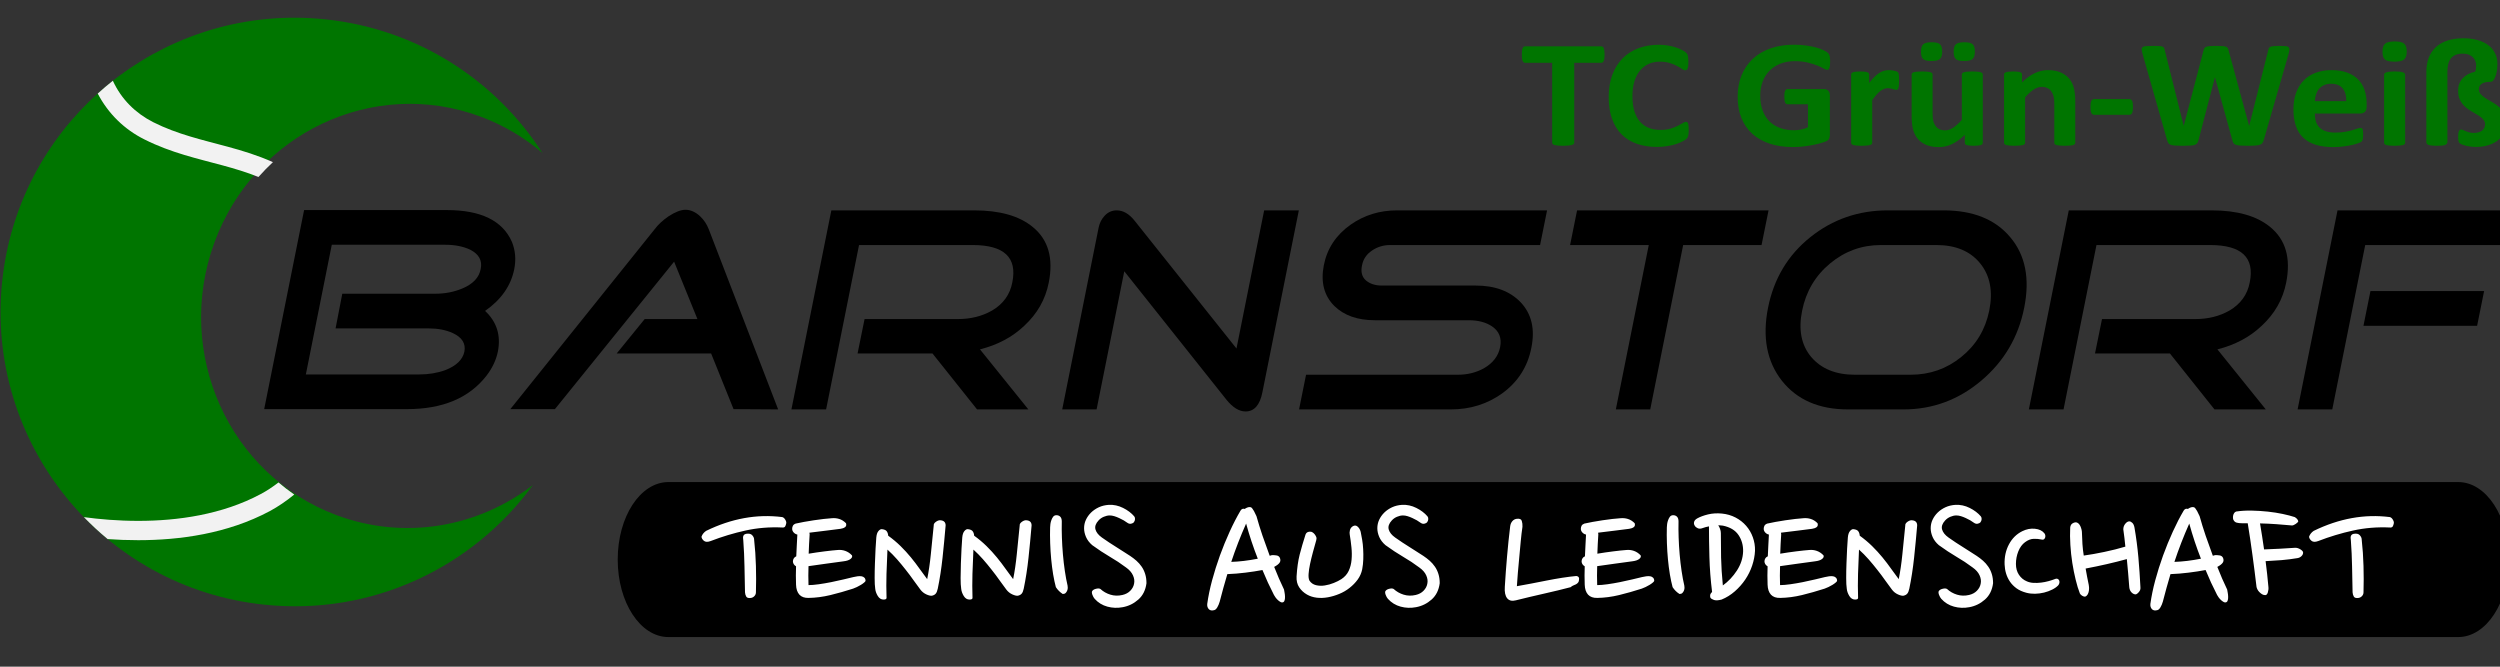
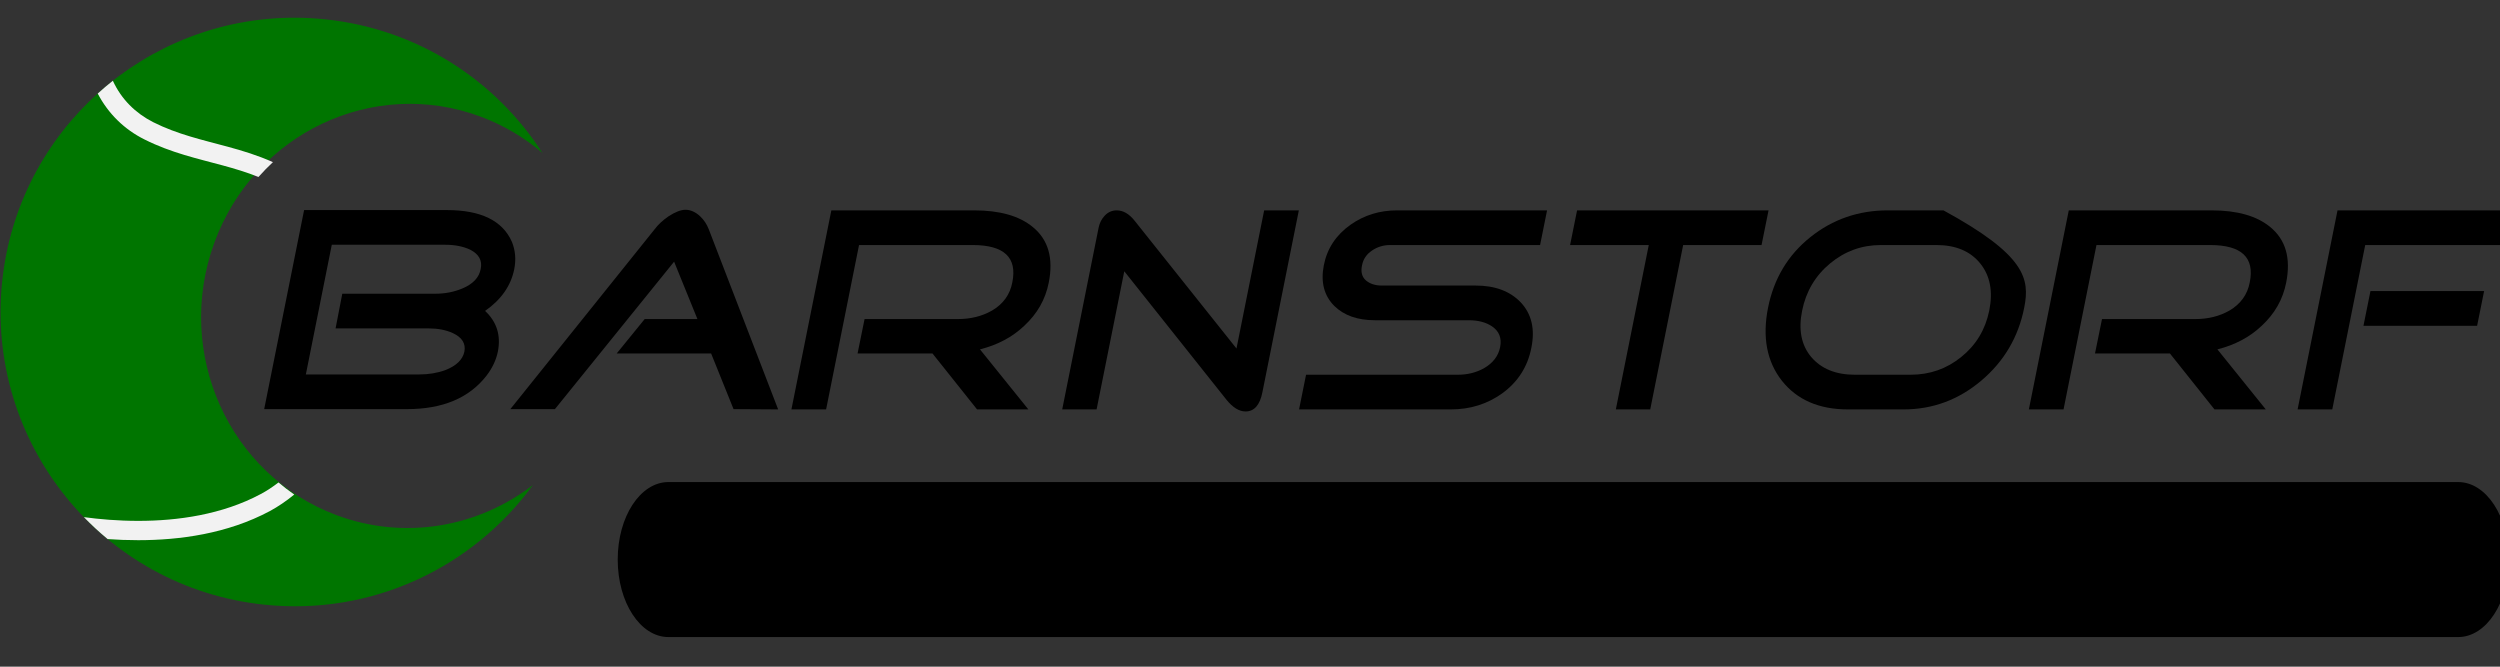
<svg xmlns="http://www.w3.org/2000/svg" xmlns:ns1="https://boxy-svg.com" version="1.1" width="750px" height="200px" viewBox="0 0 35 9.333">
  <rect x="0" y="0" width="35" height="9.333" fill="#333333" stroke="none" />
  <g transform="matrix(0.051, 0, 0, -0.051, -4.981, 19.683)" ns1:origin="0.419544 0.5">
    <g transform="">
      <path d="M 234.348 289.475 C 233.867 287.131 232.828 284.916 231.227 282.834 C 226.48 276.701 219.199 273.635 209.387 273.635 L 170.188 273.635 L 181.145 328.276 L 220.348 328.276 C 229.68 328.276 235.625 325.369 238.188 319.557 C 239.145 317.209 239.359 314.701 238.828 312.037 C 237.918 307.502 235.254 303.69 230.828 300.596 C 234.027 297.608 235.199 293.904 234.348 289.475 M 229.625 312.115 C 230.105 314.408 229.145 316.17 226.746 317.397 C 224.828 318.303 222.531 318.756 219.867 318.756 L 188.746 318.756 L 181.625 283.154 L 212.746 283.154 C 215.359 283.154 217.758 283.557 219.945 284.358 C 222.934 285.529 224.668 287.209 225.145 289.397 C 225.574 291.635 224.508 293.342 221.945 294.518 C 220.078 295.369 217.867 295.795 215.305 295.795 L 189.785 295.795 L 191.625 305.315 L 217.145 305.315 C 219.812 305.315 222.293 305.795 224.586 306.756 C 227.52 307.983 229.199 309.768 229.625 312.115" style="fill: rgb(0, 0, 0); fill-opacity: 1;" />
      <path d="M 311.277 273.557 L 299.035 273.635 L 292.875 288.916 L 266.957 288.916 L 274.637 298.358 L 289.117 298.358 L 282.715 314.115 L 249.996 273.635 L 237.758 273.635 L 277.355 322.994 C 278.316 324.276 279.57 325.447 281.117 326.518 C 282.984 327.744 284.555 328.358 285.836 328.358 C 287.223 328.358 288.555 327.768 289.836 326.596 C 290.902 325.584 291.703 324.381 292.234 322.994 L 311.277 273.557" style="fill: rgb(0, 0, 0); fill-opacity: 1;" />
      <path d="M 379.961 273.557 L 365.879 273.557 L 353.641 288.916 L 333.078 288.916 L 335 298.358 L 360.602 298.358 C 364.121 298.358 367.238 299.131 369.961 300.678 C 373.055 302.49 374.922 305.076 375.559 308.436 C 376.945 315.264 373.32 318.674 364.68 318.678 L 333.48 318.678 L 324.441 273.557 L 314.922 273.557 L 325.879 328.197 L 365.078 328.197 C 372.121 328.197 377.48 326.674 381.16 323.635 C 385.426 320.17 386.895 315.076 385.559 308.358 C 384.652 303.768 382.414 299.822 378.84 296.518 C 375.586 293.424 371.535 291.264 366.68 290.037 L 379.961 273.557" style="fill: rgb(0, 0, 0); fill-opacity: 1;" />
      <path d="M 444.211 278.276 C 443.52 274.756 441.973 272.994 439.574 272.994 C 437.812 272.994 436.051 274.088 434.293 276.276 L 406.293 311.475 L 398.691 273.557 L 389.254 273.557 L 399.254 323.475 C 399.52 324.756 400.078 325.85 400.934 326.756 C 401.84 327.717 402.934 328.197 404.211 328.197 C 405.973 328.197 407.598 327.264 409.094 325.397 L 437.094 290.276 L 444.691 328.197 L 454.211 328.197 L 444.211 278.276" style="fill: rgb(0, 0, 0); fill-opacity: 1;" />
      <path d="M 518.031 290.436 C 517.02 285.264 514.352 281.104 510.031 277.955 C 505.926 275.022 501.234 273.557 495.953 273.557 L 454.273 273.557 L 456.191 283.076 L 497.871 283.076 C 500.484 283.076 502.859 283.662 504.992 284.834 C 507.5 286.276 508.992 288.221 509.473 290.678 C 509.953 293.131 509.207 295.022 507.234 296.358 C 505.578 297.475 503.445 298.037 500.832 298.037 L 475.074 298.037 C 470.324 298.037 466.621 299.342 463.953 301.955 C 461.125 304.783 460.164 308.518 461.074 313.154 C 461.98 317.744 464.434 321.447 468.434 324.276 C 472.164 326.889 476.406 328.197 481.152 328.197 L 522.352 328.197 L 520.434 318.678 L 479.234 318.678 C 477.418 318.674 475.766 318.17 474.273 317.154 C 472.777 316.143 471.871 314.783 471.551 313.076 C 471.18 311.315 471.527 309.955 472.594 308.994 C 473.711 308.037 475.18 307.557 476.992 307.557 L 502.754 307.557 C 508.031 307.557 512.141 306.037 515.074 302.994 C 518.113 299.795 519.098 295.608 518.031 290.436" style="fill: rgb(0, 0, 0); fill-opacity: 1;" />
      <path d="M 581.23 318.678 L 559.711 318.678 L 550.672 273.557 L 541.23 273.557 L 550.27 318.678 L 528.672 318.678 L 530.59 328.197 L 583.152 328.197 L 581.23 318.678" style="fill: rgb(0, 0, 0); fill-opacity: 1;" />
-       <path d="M 653.332 301.475 C 651.734 293.424 647.812 286.756 641.574 281.475 C 635.332 276.197 628.211 273.557 620.211 273.557 L 604.934 273.557 C 596.984 273.557 590.934 276.197 586.773 281.475 C 582.664 286.756 581.414 293.424 583.012 301.475 C 584.613 309.475 588.48 315.928 594.613 320.834 C 600.746 325.744 607.84 328.197 615.891 328.197 L 631.172 328.197 C 639.277 328.197 645.387 325.744 649.492 320.834 C 653.652 315.928 654.934 309.475 653.332 301.475 M 643.734 300.678 C 644.801 305.955 643.973 310.276 641.254 313.635 C 638.531 316.994 634.531 318.674 629.254 318.678 L 613.973 318.678 C 608.746 318.674 604.105 316.994 600.051 313.635 C 596 310.276 593.438 305.955 592.371 300.678 C 591.305 295.447 592.133 291.209 594.852 287.955 C 597.625 284.701 601.625 283.076 606.852 283.076 L 622.133 283.076 C 627.414 283.076 632.051 284.701 636.051 287.955 C 640.105 291.209 642.664 295.447 643.734 300.678" style="fill: rgb(0, 0, 0); fill-opacity: 1;" />
+       <path d="M 653.332 301.475 C 651.734 293.424 647.812 286.756 641.574 281.475 C 635.332 276.197 628.211 273.557 620.211 273.557 L 604.934 273.557 C 596.984 273.557 590.934 276.197 586.773 281.475 C 582.664 286.756 581.414 293.424 583.012 301.475 C 584.613 309.475 588.48 315.928 594.613 320.834 C 600.746 325.744 607.84 328.197 615.891 328.197 L 631.172 328.197 C 653.652 315.928 654.934 309.475 653.332 301.475 M 643.734 300.678 C 644.801 305.955 643.973 310.276 641.254 313.635 C 638.531 316.994 634.531 318.674 629.254 318.678 L 613.973 318.678 C 608.746 318.674 604.105 316.994 600.051 313.635 C 596 310.276 593.438 305.955 592.371 300.678 C 591.305 295.447 592.133 291.209 594.852 287.955 C 597.625 284.701 601.625 283.076 606.852 283.076 L 622.133 283.076 C 627.414 283.076 632.051 284.701 636.051 287.955 C 640.105 291.209 642.664 295.447 643.734 300.678" style="fill: rgb(0, 0, 0); fill-opacity: 1;" />
      <path d="M 719.648 273.557 L 705.566 273.557 L 693.328 288.916 L 672.766 288.916 L 674.688 298.358 L 700.289 298.358 C 703.809 298.358 706.926 299.131 709.648 300.678 C 712.742 302.49 714.609 305.076 715.246 308.436 C 716.633 315.264 713.008 318.674 704.367 318.678 L 673.168 318.678 L 664.129 273.557 L 654.609 273.557 L 665.566 328.197 L 704.766 328.197 C 711.809 328.197 717.168 326.674 720.848 323.635 C 725.113 320.17 726.582 315.076 725.246 308.358 C 724.34 303.768 722.102 299.822 718.527 296.518 C 715.273 293.424 711.223 291.264 706.367 290.037 L 719.648 273.557" style="fill: rgb(0, 0, 0); fill-opacity: 1;" />
      <path d="M 777.66 296.518 L 746.461 296.518 L 748.379 306.037 L 779.578 306.037 L 777.66 296.518 M 784.621 318.678 L 746.941 318.678 L 737.898 273.557 L 728.379 273.557 L 739.34 328.197 L 786.539 328.197 L 784.621 318.678" style="fill: rgb(0, 0, 0); fill-opacity: 1;" />
-       <path d="M 538.141 370.955 C 538.141 370.549 538.117 370.197 538.078 369.908 C 538.035 369.627 537.977 369.397 537.906 369.221 C 537.832 369.041 537.738 368.912 537.625 368.83 C 537.508 368.744 537.379 368.705 537.234 368.705 L 529.812 368.705 L 529.812 346.799 C 529.812 346.662 529.758 346.537 529.656 346.424 C 529.551 346.307 529.383 346.213 529.156 346.143 C 528.926 346.08 528.613 346.029 528.219 345.987 C 527.832 345.947 527.352 345.924 526.781 345.924 C 526.195 345.924 525.707 345.947 525.312 345.987 C 524.926 346.029 524.617 346.08 524.391 346.143 C 524.16 346.213 523.992 346.307 523.891 346.424 C 523.797 346.537 523.75 346.662 523.75 346.799 L 523.75 368.705 L 516.312 368.705 C 516.156 368.705 516.023 368.744 515.922 368.83 C 515.816 368.912 515.723 369.041 515.641 369.221 C 515.566 369.397 515.508 369.627 515.469 369.908 C 515.438 370.197 515.422 370.549 515.422 370.955 C 515.422 371.369 515.438 371.725 515.469 372.018 C 515.508 372.307 515.566 372.541 515.641 372.721 C 515.723 372.897 515.816 373.022 515.922 373.096 C 516.023 373.178 516.156 373.221 516.312 373.221 L 537.234 373.221 C 537.379 373.221 537.508 373.178 537.625 373.096 C 537.738 373.022 537.832 372.897 537.906 372.721 C 537.977 372.541 538.035 372.307 538.078 372.018 C 538.117 371.725 538.141 371.369 538.141 370.955 Z M 561.238 350.158 C 561.238 349.815 561.223 349.518 561.191 349.268 C 561.168 349.026 561.133 348.819 561.082 348.643 C 561.039 348.463 560.98 348.315 560.91 348.19 C 560.836 348.065 560.711 347.916 560.535 347.752 C 560.367 347.596 560.043 347.393 559.566 347.143 C 559.086 346.893 558.496 346.647 557.801 346.408 C 557.102 346.178 556.305 345.994 555.41 345.846 C 554.512 345.69 553.551 345.612 552.52 345.612 C 550.477 345.612 548.637 345.901 547.004 346.471 C 545.367 347.041 543.977 347.897 542.832 349.033 C 541.684 350.178 540.805 351.604 540.191 353.315 C 539.574 355.022 539.27 357.01 539.27 359.283 C 539.27 361.584 539.602 363.631 540.27 365.424 C 540.945 367.213 541.887 368.721 543.098 369.94 C 544.305 371.158 545.754 372.08 547.441 372.705 C 549.137 373.338 551.004 373.658 553.035 373.658 C 553.867 373.658 554.664 373.596 555.426 373.471 C 556.184 373.346 556.887 373.178 557.535 372.971 C 558.191 372.772 558.777 372.537 559.301 372.268 C 559.82 372.006 560.184 371.783 560.395 371.596 C 560.602 371.408 560.742 371.244 560.816 371.112 C 560.898 370.987 560.961 370.822 561.004 370.627 C 561.043 370.44 561.074 370.209 561.098 369.94 C 561.129 369.678 561.145 369.35 561.145 368.955 C 561.145 368.537 561.129 368.178 561.098 367.877 C 561.066 367.584 561.008 367.346 560.926 367.158 C 560.852 366.979 560.762 366.85 560.66 366.768 C 560.555 366.682 560.43 366.643 560.285 366.643 C 560.055 366.643 559.762 366.76 559.41 367.002 C 559.066 367.252 558.613 367.526 558.051 367.83 C 557.496 368.131 556.832 368.401 556.051 368.643 C 555.277 368.893 554.355 369.018 553.285 369.018 C 552.105 369.018 551.055 368.791 550.129 368.346 C 549.211 367.908 548.426 367.276 547.77 366.455 C 547.121 365.643 546.629 364.651 546.285 363.487 C 545.949 362.33 545.785 361.022 545.785 359.565 C 545.785 357.971 545.961 356.588 546.316 355.424 C 546.68 354.256 547.195 353.291 547.863 352.533 C 548.527 351.783 549.332 351.221 550.27 350.846 C 551.215 350.471 552.277 350.283 553.457 350.283 C 554.527 350.283 555.449 350.397 556.223 350.627 C 557.004 350.865 557.676 351.127 558.238 351.408 C 558.801 351.69 559.258 351.94 559.613 352.158 C 559.977 352.385 560.258 352.502 560.457 352.502 C 560.602 352.502 560.723 352.471 560.816 352.408 C 560.91 352.354 560.988 352.244 561.051 352.08 C 561.113 351.912 561.16 351.678 561.191 351.377 C 561.223 351.072 561.238 350.666 561.238 350.158 Z M 600.059 369.002 C 600.059 368.596 600.035 368.24 599.996 367.94 C 599.953 367.647 599.895 367.412 599.824 367.237 C 599.762 367.069 599.676 366.947 599.574 366.877 C 599.48 366.803 599.363 366.768 599.23 366.768 C 599.031 366.768 598.707 366.893 598.262 367.143 C 597.824 367.401 597.234 367.678 596.496 367.971 C 595.766 368.26 594.891 368.533 593.871 368.783 C 592.848 369.033 591.668 369.158 590.324 369.158 C 588.887 369.158 587.582 368.928 586.418 368.471 C 585.262 368.022 584.266 367.381 583.434 366.549 C 582.609 365.713 581.973 364.713 581.527 363.549 C 581.09 362.381 580.871 361.088 580.871 359.674 C 580.871 358.119 581.094 356.752 581.543 355.565 C 581.988 354.385 582.621 353.397 583.434 352.596 C 584.246 351.803 585.219 351.205 586.355 350.799 C 587.5 350.393 588.762 350.19 590.137 350.19 C 590.812 350.19 591.48 350.256 592.137 350.393 C 592.793 350.537 593.402 350.744 593.965 351.018 L 593.965 357.33 L 588.355 357.33 C 588.074 357.33 587.855 357.487 587.699 357.799 C 587.551 358.112 587.48 358.647 587.48 359.408 C 587.48 359.791 587.496 360.115 587.527 360.377 C 587.566 360.647 587.625 360.862 587.699 361.018 C 587.781 361.182 587.875 361.303 587.98 361.377 C 588.082 361.459 588.207 361.502 588.355 361.502 L 598.371 361.502 C 598.621 361.502 598.84 361.459 599.027 361.377 C 599.223 361.303 599.395 361.19 599.543 361.033 C 599.688 360.885 599.797 360.705 599.871 360.487 C 599.941 360.268 599.98 360.018 599.98 359.737 L 599.98 348.924 C 599.98 348.506 599.895 348.135 599.73 347.815 C 599.574 347.502 599.246 347.252 598.746 347.065 C 598.254 346.885 597.641 346.697 596.902 346.502 C 596.172 346.315 595.41 346.151 594.621 346.018 C 593.84 345.873 593.043 345.764 592.23 345.69 C 591.426 345.619 590.625 345.58 589.824 345.58 C 587.449 345.58 585.324 345.893 583.449 346.518 C 581.574 347.143 579.984 348.041 578.684 349.221 C 577.379 350.408 576.387 351.85 575.699 353.549 C 575.012 355.256 574.668 357.19 574.668 359.346 C 574.668 361.565 575.031 363.557 575.762 365.33 C 576.5 367.1 577.543 368.604 578.887 369.846 C 580.238 371.084 581.863 372.033 583.762 372.69 C 585.668 373.346 587.793 373.674 590.137 373.674 C 591.426 373.674 592.598 373.588 593.652 373.424 C 594.703 373.268 595.625 373.072 596.418 372.846 C 597.207 372.615 597.859 372.365 598.371 372.096 C 598.891 371.834 599.254 371.604 599.465 371.408 C 599.672 371.209 599.824 370.932 599.918 370.58 C 600.012 370.225 600.059 369.697 600.059 369.002 Z M 618.984 363.752 C 618.984 363.24 618.969 362.822 618.938 362.502 C 618.906 362.19 618.859 361.94 618.797 361.752 C 618.734 361.572 618.648 361.447 618.547 361.377 C 618.453 361.303 618.328 361.268 618.172 361.268 C 618.055 361.268 617.922 361.291 617.766 361.346 C 617.609 361.397 617.43 361.447 617.234 361.502 C 617.047 361.553 616.836 361.604 616.609 361.658 C 616.379 361.709 616.129 361.737 615.859 361.737 C 615.535 361.737 615.211 361.674 614.891 361.549 C 614.566 361.432 614.234 361.252 613.891 361.002 C 613.547 360.752 613.188 360.412 612.812 359.987 C 612.438 359.569 612.035 359.053 611.609 358.44 L 611.609 346.768 C 611.609 346.619 611.562 346.494 611.469 346.393 C 611.383 346.287 611.227 346.197 611 346.127 C 610.781 346.065 610.484 346.018 610.109 345.987 C 609.742 345.947 609.281 345.924 608.719 345.924 C 608.156 345.924 607.688 345.947 607.312 345.987 C 606.945 346.018 606.656 346.065 606.438 346.127 C 606.219 346.197 606.062 346.287 605.969 346.393 C 605.875 346.494 605.828 346.619 605.828 346.768 L 605.828 365.487 C 605.828 365.631 605.863 365.756 605.938 365.862 C 606.02 365.963 606.16 366.049 606.359 366.112 C 606.555 366.182 606.812 366.237 607.125 366.268 C 607.438 366.307 607.832 366.33 608.312 366.33 C 608.801 366.33 609.203 366.307 609.516 366.268 C 609.836 366.237 610.086 366.182 610.266 366.112 C 610.441 366.049 610.566 365.963 610.641 365.862 C 610.723 365.756 610.766 365.631 610.766 365.487 L 610.766 363.158 C 611.297 363.854 611.797 364.432 612.266 364.893 C 612.742 365.35 613.195 365.709 613.625 365.971 C 614.062 366.24 614.492 366.428 614.922 366.533 C 615.348 366.635 615.773 366.69 616.203 366.69 C 616.398 366.69 616.613 366.678 616.844 366.658 C 617.07 366.635 617.305 366.6 617.547 366.549 C 617.797 366.494 618.008 366.44 618.188 366.377 C 618.375 366.315 618.508 366.244 618.594 366.174 C 618.688 366.112 618.75 366.037 618.781 365.955 C 618.82 365.869 618.859 365.756 618.891 365.612 C 618.922 365.463 618.941 365.24 618.953 364.94 C 618.973 364.647 618.984 364.252 618.984 363.752 Z M 641.961 346.768 C 641.961 346.619 641.918 346.494 641.836 346.393 C 641.762 346.287 641.625 346.197 641.43 346.127 C 641.242 346.065 640.992 346.018 640.68 345.987 C 640.367 345.947 639.969 345.924 639.492 345.924 C 638.992 345.924 638.586 345.947 638.273 345.987 C 637.961 346.018 637.711 346.065 637.523 346.127 C 637.344 346.197 637.215 346.287 637.133 346.393 C 637.059 346.494 637.023 346.619 637.023 346.768 L 637.023 348.924 C 635.887 347.807 634.73 346.971 633.555 346.408 C 632.387 345.846 631.18 345.565 629.93 345.565 C 628.523 345.565 627.34 345.776 626.383 346.19 C 625.422 346.615 624.648 347.19 624.055 347.908 C 623.469 348.635 623.055 349.479 622.805 350.44 C 622.555 351.408 622.43 352.604 622.43 354.033 L 622.43 365.487 C 622.43 365.631 622.469 365.756 622.555 365.862 C 622.637 365.963 622.789 366.049 623.008 366.112 C 623.227 366.182 623.523 366.237 623.898 366.268 C 624.273 366.307 624.734 366.33 625.289 366.33 C 625.859 366.33 626.328 366.307 626.695 366.268 C 627.059 366.237 627.352 366.182 627.57 366.112 C 627.797 366.049 627.953 365.963 628.039 365.862 C 628.133 365.756 628.18 365.631 628.18 365.487 L 628.18 354.908 C 628.18 353.928 628.246 353.178 628.383 352.658 C 628.527 352.147 628.742 351.705 629.023 351.33 C 629.305 350.955 629.664 350.662 630.102 350.455 C 630.539 350.256 631.047 350.158 631.633 350.158 C 632.359 350.158 633.094 350.401 633.836 350.893 C 634.586 351.381 635.375 352.096 636.211 353.033 L 636.211 365.487 C 636.211 365.631 636.25 365.756 636.336 365.862 C 636.43 365.963 636.586 366.049 636.805 366.112 C 637.023 366.182 637.312 366.237 637.68 366.268 C 638.055 366.307 638.523 366.33 639.086 366.33 C 639.648 366.33 640.109 366.307 640.477 366.268 C 640.852 366.237 641.141 366.182 641.352 366.112 C 641.57 366.049 641.727 365.963 641.82 365.862 C 641.914 365.756 641.961 365.631 641.961 365.487 Z M 630.82 371.815 C 630.82 370.834 630.617 370.151 630.211 369.768 C 629.805 369.381 629.031 369.19 627.898 369.19 C 626.75 369.19 625.98 369.369 625.586 369.737 C 625.188 370.112 624.992 370.768 624.992 371.705 C 624.992 372.713 625.195 373.408 625.602 373.783 C 626.016 374.158 626.781 374.346 627.898 374.346 C 629.062 374.346 629.84 374.158 630.227 373.783 C 630.621 373.416 630.82 372.76 630.82 371.815 Z M 639.789 371.815 C 639.789 370.834 639.586 370.151 639.18 369.768 C 638.773 369.381 637.996 369.19 636.852 369.19 C 635.715 369.19 634.949 369.369 634.555 369.737 C 634.156 370.112 633.961 370.768 633.961 371.705 C 633.961 372.713 634.164 373.408 634.57 373.783 C 634.977 374.158 635.746 374.346 636.883 374.346 C 638.027 374.346 638.797 374.158 639.195 373.783 C 639.59 373.416 639.789 372.76 639.789 371.815 Z M 622.648 366.205 Z M 667.344 346.768 C 667.344 346.619 667.297 346.494 667.203 346.393 C 667.117 346.287 666.969 346.197 666.75 346.127 C 666.539 346.065 666.25 346.018 665.875 345.987 C 665.5 345.947 665.035 345.924 664.484 345.924 C 663.922 345.924 663.453 345.947 663.078 345.987 C 662.703 346.018 662.406 346.065 662.188 346.127 C 661.969 346.197 661.812 346.287 661.719 346.393 C 661.633 346.494 661.594 346.619 661.594 346.768 L 661.594 357.455 C 661.594 358.362 661.52 359.069 661.375 359.58 C 661.227 360.1 661.016 360.549 660.734 360.924 C 660.461 361.299 660.109 361.584 659.672 361.783 C 659.234 361.99 658.723 362.096 658.141 362.096 C 657.41 362.096 656.672 361.85 655.922 361.362 C 655.172 360.869 654.391 360.158 653.578 359.221 L 653.578 346.768 C 653.578 346.619 653.531 346.494 653.438 346.393 C 653.352 346.287 653.195 346.197 652.969 346.127 C 652.75 346.065 652.453 346.018 652.078 345.987 C 651.711 345.947 651.25 345.924 650.688 345.924 C 650.125 345.924 649.656 345.947 649.281 345.987 C 648.914 346.018 648.625 346.065 648.406 346.127 C 648.188 346.197 648.031 346.287 647.938 346.393 C 647.844 346.494 647.797 346.619 647.797 346.768 L 647.797 365.487 C 647.797 365.631 647.832 365.756 647.906 365.862 C 647.988 365.963 648.129 366.049 648.328 366.112 C 648.523 366.182 648.781 366.237 649.094 366.268 C 649.406 366.307 649.801 366.33 650.281 366.33 C 650.77 366.33 651.172 366.307 651.484 366.268 C 651.805 366.237 652.055 366.182 652.234 366.112 C 652.41 366.049 652.535 365.963 652.609 365.862 C 652.691 365.756 652.734 365.631 652.734 365.487 L 652.734 363.33 C 653.867 364.444 655.02 365.283 656.188 365.846 C 657.352 366.408 658.57 366.69 659.844 366.69 C 661.238 366.69 662.41 366.475 663.359 366.049 C 664.316 365.631 665.094 365.065 665.688 364.346 C 666.281 363.627 666.703 362.783 666.953 361.815 C 667.211 360.846 667.344 359.682 667.344 358.33 Z M 683.191 356.612 C 683.191 355.799 683.105 355.229 682.941 354.908 C 682.773 354.584 682.508 354.424 682.145 354.424 L 672.598 354.424 C 672.211 354.424 671.934 354.584 671.77 354.908 C 671.602 355.24 671.52 355.807 671.52 356.612 C 671.52 357.393 671.602 357.944 671.77 358.268 C 671.934 358.588 672.211 358.752 672.598 358.752 L 682.145 358.752 C 682.32 358.752 682.473 358.713 682.598 358.643 C 682.73 358.58 682.848 358.459 682.941 358.283 C 683.035 358.115 683.098 357.893 683.129 357.612 C 683.168 357.338 683.191 357.006 683.191 356.612 Z M 719.078 347.455 C 718.984 347.119 718.852 346.85 718.688 346.643 C 718.531 346.444 718.289 346.291 717.969 346.19 C 717.645 346.084 717.227 346.018 716.719 345.987 C 716.219 345.947 715.578 345.924 714.797 345.924 C 713.93 345.924 713.234 345.947 712.703 345.987 C 712.172 346.018 711.754 346.084 711.453 346.19 C 711.148 346.291 710.926 346.444 710.781 346.643 C 710.645 346.85 710.539 347.119 710.469 347.455 L 705.719 364.674 L 705.672 364.674 L 701.172 347.455 C 701.098 347.131 700.988 346.865 700.844 346.658 C 700.707 346.459 700.488 346.303 700.188 346.19 C 699.895 346.084 699.488 346.018 698.969 345.987 C 698.457 345.947 697.785 345.924 696.953 345.924 C 696.055 345.924 695.344 345.947 694.812 345.987 C 694.289 346.018 693.875 346.084 693.562 346.19 C 693.258 346.291 693.039 346.444 692.906 346.643 C 692.77 346.85 692.656 347.119 692.562 347.455 L 685.812 371.158 C 685.676 371.666 685.598 372.065 685.578 372.346 C 685.566 372.635 685.656 372.854 685.844 373.002 C 686.039 373.158 686.359 373.252 686.797 373.283 C 687.234 373.322 687.844 373.346 688.625 373.346 C 689.344 373.346 689.91 373.334 690.328 373.315 C 690.742 373.291 691.055 373.24 691.266 373.158 C 691.484 373.084 691.629 372.975 691.703 372.83 C 691.785 372.682 691.852 372.475 691.906 372.205 L 697.109 351.408 L 697.125 351.408 L 702.547 372.065 C 702.609 372.322 702.688 372.537 702.781 372.705 C 702.883 372.881 703.055 373.01 703.297 373.096 C 703.535 373.19 703.859 373.252 704.266 373.283 C 704.68 373.322 705.234 373.346 705.922 373.346 C 706.648 373.346 707.234 373.33 707.672 373.299 C 708.109 373.276 708.445 373.221 708.688 373.127 C 708.926 373.033 709.098 372.901 709.203 372.737 C 709.305 372.569 709.391 372.346 709.453 372.065 L 715.062 351.408 L 715.094 351.408 L 720.312 372.143 C 720.352 372.369 720.41 372.565 720.484 372.721 C 720.566 372.885 720.711 373.01 720.922 373.096 C 721.141 373.19 721.445 373.252 721.844 373.283 C 722.238 373.322 722.797 373.346 723.516 373.346 C 724.191 373.346 724.719 373.322 725.094 373.283 C 725.469 373.252 725.738 373.158 725.906 373.002 C 726.07 372.854 726.145 372.631 726.125 372.33 C 726.102 372.026 726.023 371.615 725.891 371.096 Z M 747.332 356.674 C 747.332 356.026 747.176 355.549 746.863 355.237 C 746.551 354.932 746.117 354.783 745.566 354.783 L 733.113 354.783 C 733.113 353.979 733.211 353.252 733.41 352.596 C 733.617 351.947 733.945 351.397 734.395 350.94 C 734.852 350.49 735.434 350.147 736.145 349.908 C 736.863 349.666 737.715 349.549 738.707 349.549 C 739.715 349.549 740.602 349.615 741.363 349.752 C 742.133 349.885 742.793 350.033 743.348 350.19 C 743.91 350.354 744.371 350.502 744.738 350.627 C 745.113 350.76 745.414 350.83 745.645 350.83 C 745.777 350.83 745.887 350.803 745.973 350.752 C 746.066 350.709 746.145 350.627 746.207 350.502 C 746.27 350.377 746.309 350.194 746.332 349.955 C 746.363 349.725 746.379 349.44 746.379 349.096 C 746.379 348.783 746.367 348.518 746.348 348.299 C 746.336 348.088 746.316 347.908 746.285 347.752 C 746.254 347.596 746.207 347.463 746.145 347.362 C 746.082 347.256 745.996 347.151 745.895 347.049 C 745.801 346.955 745.527 346.822 745.082 346.658 C 744.645 346.49 744.082 346.322 743.395 346.158 C 742.707 346.002 741.914 345.869 741.02 345.752 C 740.133 345.627 739.184 345.565 738.176 345.565 C 736.363 345.565 734.77 345.776 733.395 346.19 C 732.027 346.615 730.883 347.256 729.957 348.112 C 729.039 348.963 728.355 350.041 727.91 351.346 C 727.461 352.647 727.238 354.174 727.238 355.924 C 727.238 357.58 727.473 359.072 727.941 360.408 C 728.418 361.752 729.105 362.885 730.004 363.815 C 730.91 364.752 732.008 365.463 733.301 365.955 C 734.59 366.444 736.051 366.69 737.676 366.69 C 739.383 366.69 740.848 366.455 742.066 365.987 C 743.285 365.526 744.285 364.885 745.066 364.065 C 745.848 363.252 746.418 362.283 746.785 361.158 C 747.148 360.041 747.332 358.83 747.332 357.518 Z M 741.738 358.19 C 741.777 359.666 741.449 360.83 740.754 361.674 C 740.066 362.526 738.992 362.955 737.535 362.955 C 736.805 362.955 736.164 362.822 735.613 362.565 C 735.07 362.315 734.617 361.975 734.254 361.549 C 733.898 361.119 733.629 360.615 733.441 360.033 C 733.254 359.459 733.145 358.846 733.113 358.19 Z M 757.902 346.768 C 757.902 346.619 757.855 346.494 757.762 346.393 C 757.676 346.287 757.52 346.197 757.293 346.127 C 757.074 346.065 756.777 346.018 756.402 345.987 C 756.035 345.947 755.574 345.924 755.012 345.924 C 754.449 345.924 753.98 345.947 753.605 345.987 C 753.238 346.018 752.949 346.065 752.73 346.127 C 752.512 346.197 752.355 346.287 752.262 346.393 C 752.168 346.494 752.121 346.619 752.121 346.768 L 752.121 365.455 C 752.121 365.588 752.168 365.709 752.262 365.815 C 752.355 365.916 752.512 366.006 752.73 366.08 C 752.949 366.162 753.238 366.225 753.605 366.268 C 753.98 366.307 754.449 366.33 755.012 366.33 C 755.574 366.33 756.035 366.307 756.402 366.268 C 756.777 366.225 757.074 366.162 757.293 366.08 C 757.52 366.006 757.676 365.916 757.762 365.815 C 757.855 365.709 757.902 365.588 757.902 365.455 Z M 758.34 371.83 C 758.34 370.768 758.098 370.033 757.621 369.627 C 757.152 369.221 756.277 369.018 754.996 369.018 C 753.691 369.018 752.812 369.209 752.355 369.596 C 751.906 369.99 751.684 370.697 751.684 371.721 C 751.684 372.791 751.918 373.533 752.387 373.94 C 752.855 374.354 753.738 374.565 755.043 374.565 C 756.324 374.565 757.191 374.362 757.652 373.955 C 758.109 373.557 758.34 372.85 758.34 371.83 Z M 785.676 352.268 C 785.676 351.338 785.492 350.463 785.129 349.643 C 784.762 348.83 784.223 348.127 783.504 347.533 C 782.793 346.94 781.914 346.471 780.863 346.127 C 779.82 345.783 778.629 345.612 777.285 345.612 C 776.762 345.612 776.258 345.651 775.77 345.721 C 775.289 345.783 774.852 345.869 774.457 345.971 C 774.07 346.072 773.738 346.182 773.457 346.299 C 773.176 346.424 772.973 346.541 772.848 346.658 C 772.723 346.772 772.621 346.959 772.551 347.221 C 772.488 347.49 772.457 347.897 772.457 348.44 C 772.457 348.803 772.473 349.104 772.504 349.346 C 772.543 349.596 772.602 349.799 772.676 349.955 C 772.746 350.119 772.836 350.237 772.941 350.299 C 773.043 350.362 773.16 350.393 773.285 350.393 C 773.473 350.393 773.664 350.338 773.863 350.237 C 774.059 350.143 774.289 350.037 774.551 349.924 C 774.82 349.807 775.133 349.697 775.488 349.596 C 775.852 349.502 776.289 349.455 776.801 349.455 C 777.301 349.455 777.742 349.518 778.129 349.643 C 778.512 349.768 778.832 349.932 779.082 350.143 C 779.332 350.35 779.52 350.6 779.645 350.893 C 779.777 351.194 779.848 351.506 779.848 351.83 C 779.848 352.244 779.738 352.604 779.52 352.908 C 779.309 353.221 779.035 353.51 778.691 353.783 C 778.348 354.053 777.945 354.315 777.488 354.565 C 777.039 354.822 776.586 355.096 776.129 355.377 C 775.668 355.658 775.215 355.963 774.77 356.299 C 774.332 356.643 773.934 357.037 773.582 357.487 C 773.227 357.932 772.945 358.447 772.738 359.033 C 772.539 359.615 772.441 360.291 772.441 361.065 C 772.441 361.752 772.543 362.377 772.754 362.94 C 772.973 363.502 773.285 364.002 773.691 364.44 C 774.098 364.885 774.586 365.26 775.16 365.565 C 775.742 365.877 776.395 366.112 777.113 366.268 C 777.227 366.537 777.301 366.807 777.332 367.08 C 777.371 367.35 777.395 367.647 777.395 367.971 C 777.395 368.385 777.32 368.787 777.176 369.174 C 777.039 369.569 776.82 369.912 776.52 370.205 C 776.227 370.506 775.848 370.752 775.379 370.94 C 774.918 371.127 774.355 371.221 773.691 371.221 C 772.93 371.221 772.277 371.104 771.738 370.877 C 771.207 370.647 770.773 370.319 770.441 369.893 C 770.105 369.463 769.867 368.944 769.723 368.33 C 769.574 367.725 769.504 367.053 769.504 366.315 L 769.504 346.924 C 769.504 346.776 769.457 346.635 769.363 346.502 C 769.27 346.365 769.113 346.256 768.895 346.174 C 768.684 346.088 768.395 346.029 768.02 345.987 C 767.645 345.947 767.176 345.924 766.613 345.924 C 766.039 345.924 765.57 345.947 765.207 345.987 C 764.84 346.029 764.543 346.088 764.316 346.174 C 764.098 346.256 763.941 346.365 763.848 346.502 C 763.762 346.635 763.723 346.776 763.723 346.924 L 763.723 366.205 C 763.723 367.662 763.941 368.963 764.379 370.112 C 764.824 371.256 765.48 372.225 766.348 373.018 C 767.211 373.807 768.273 374.408 769.535 374.815 C 770.793 375.229 772.242 375.44 773.879 375.44 C 775.398 375.44 776.742 375.26 777.91 374.908 C 779.074 374.565 780.055 374.08 780.848 373.455 C 781.637 372.83 782.23 372.084 782.629 371.221 C 783.035 370.365 783.238 369.424 783.238 368.393 C 783.238 367.705 783.18 367.037 783.066 366.393 C 782.949 365.744 782.785 365.174 782.566 364.674 C 782.348 364.174 782.137 363.846 781.941 363.69 C 781.754 363.541 781.496 363.471 781.176 363.471 C 780.613 363.471 780.137 363.416 779.754 363.315 C 779.367 363.209 779.055 363.065 778.816 362.877 C 778.586 362.697 778.414 362.487 778.301 362.237 C 778.195 361.987 778.145 361.725 778.145 361.455 C 778.145 360.901 778.332 360.424 778.707 360.018 C 779.082 359.619 779.551 359.244 780.113 358.893 C 780.676 358.549 781.277 358.194 781.926 357.83 C 782.57 357.463 783.168 357.037 783.723 356.549 C 784.273 356.057 784.738 355.471 785.113 354.783 C 785.488 354.096 785.676 353.256 785.676 352.268 Z" style="fill: rgb(0, 117, 0); fill-opacity: 1;" />
      <path d="M 281.156 253.615 L 772.461 253.615 C 780.172 253.615 786.383 244.127 786.383 232.342 C 786.383 220.553 780.172 211.065 772.461 211.065 L 281.156 211.065 C 273.441 211.065 267.234 220.553 267.234 232.342 C 267.234 244.127 273.441 253.615 281.156 253.615 Z" style="fill: rgb(0, 0, 0); fill-opacity: 1;" />
-       <path d="M 312.426 241.139 C 308.914 241.303 305.543 241.029 302.316 240.311 C 299.086 239.6 295.895 238.639 292.738 237.42 C 291.914 237.108 291.289 237.139 290.863 237.514 C 290.445 237.889 290.238 238.264 290.238 238.639 C 290.477 239.283 290.898 239.811 291.504 240.217 C 298.48 243.623 305.457 244.881 312.426 243.998 C 312.758 243.893 313.035 243.643 313.254 243.248 C 313.48 242.862 313.559 242.533 313.488 242.264 C 313.426 241.92 313.324 241.639 313.191 241.42 C 313.055 241.201 312.801 241.108 312.426 241.139 Z M 305.176 223.342 C 305.176 222.967 305.043 222.631 304.785 222.342 C 304.535 222.061 304.223 221.881 303.848 221.811 C 303.168 221.705 302.727 221.826 302.52 222.17 C 302.32 222.514 302.207 222.904 302.176 223.342 C 302.133 225.717 302.086 228.084 302.035 230.451 C 301.992 232.815 301.883 235.19 301.707 237.576 C 301.707 237.709 301.691 237.873 301.66 238.061 C 301.629 238.248 301.629 238.428 301.66 238.608 C 301.691 238.795 301.762 238.955 301.879 239.092 C 302.004 239.237 302.199 239.342 302.473 239.404 C 303.254 239.537 303.816 239.408 304.16 239.014 C 304.504 238.627 304.676 238.248 304.676 237.873 C 304.945 235.424 305.113 232.99 305.176 230.576 C 305.246 228.17 305.246 225.756 305.176 223.342 Z M 331.547 233.483 C 331.68 233.147 331.547 232.819 331.141 232.498 C 330.734 232.174 330.086 231.959 329.203 231.858 C 327.672 231.647 326.102 231.436 324.5 231.217 C 322.906 230.998 321.273 230.768 319.609 230.529 C 319.547 228.799 319.547 227.065 319.609 225.326 C 320.391 225.326 321.332 225.404 322.438 225.561 C 323.539 225.717 324.672 225.908 325.828 226.139 C 326.984 226.377 328.098 226.623 329.172 226.873 C 330.242 227.131 331.156 227.35 331.906 227.529 C 332.281 227.623 332.672 227.694 333.078 227.748 C 333.484 227.799 333.848 227.799 334.172 227.748 C 334.492 227.694 334.754 227.565 334.953 227.358 C 335.16 227.158 335.266 226.873 335.266 226.498 C 335.266 226.404 335.145 226.252 334.906 226.045 C 334.664 225.834 334.367 225.623 334.016 225.404 C 333.66 225.186 333.285 224.983 332.891 224.795 C 332.504 224.608 332.156 224.459 331.844 224.358 C 329.738 223.678 327.664 223.092 325.625 222.592 C 323.582 222.1 321.594 221.842 319.656 221.811 C 318.539 221.779 317.691 222.076 317.109 222.701 C 316.535 223.334 316.227 224.248 316.188 225.436 C 316.125 227.1 316.125 228.783 316.188 230.483 C 315.613 230.826 315.328 231.299 315.328 231.904 C 315.391 232.549 315.695 232.99 316.25 233.233 C 316.312 234.221 316.359 235.217 316.391 236.217 C 316.43 237.217 316.484 238.209 316.547 239.201 C 316.172 239.272 315.836 239.459 315.547 239.764 C 315.266 240.065 315.125 240.404 315.125 240.779 C 315.125 241.092 315.191 241.373 315.328 241.623 C 315.461 241.881 315.719 242.08 316.094 242.217 C 316.707 242.35 317.453 242.502 318.328 242.67 C 319.211 242.834 320.125 242.987 321.062 243.123 C 322 243.256 322.898 243.377 323.766 243.483 C 324.629 243.584 325.367 243.654 325.984 243.686 C 326.703 243.756 327.391 243.69 328.047 243.483 C 328.711 243.283 329.332 242.893 329.906 242.311 C 330.051 241.83 329.961 241.471 329.641 241.233 C 329.316 241.002 328.898 240.85 328.391 240.779 C 327.879 240.717 327.266 240.639 326.547 240.545 C 325.828 240.459 325.086 240.365 324.328 240.264 C 323.566 240.17 322.801 240.076 322.031 239.983 C 321.27 239.897 320.547 239.811 319.859 239.717 C 319.859 239.643 319.867 239.565 319.891 239.483 C 319.91 239.397 319.922 239.319 319.922 239.248 C 319.848 238.362 319.797 237.475 319.766 236.592 C 319.734 235.717 319.695 234.834 319.656 233.951 C 321.082 234.19 322.547 234.404 324.047 234.592 C 325.547 234.779 326.738 234.904 327.625 234.967 C 328.332 235.037 329.023 234.955 329.703 234.717 C 330.391 234.475 331.004 234.065 331.547 233.483 Z M 357.25 241.701 C 357.008 238.815 356.727 235.865 356.406 232.858 C 356.082 229.846 355.645 227.014 355.094 224.358 C 354.957 223.709 354.77 223.252 354.531 222.983 C 354.301 222.709 353.961 222.522 353.516 222.42 C 353.141 222.358 352.617 222.475 351.953 222.779 C 351.297 223.08 350.75 223.522 350.312 224.108 C 349.727 224.889 349.102 225.74 348.438 226.67 C 347.781 227.608 347.066 228.561 346.297 229.529 C 345.535 230.506 344.738 231.471 343.906 232.42 C 343.07 233.365 342.195 234.252 341.281 235.076 C 341.176 232.826 341.086 230.6 341.016 228.404 C 340.953 226.217 340.957 224.018 341.031 221.811 C 341.031 221.506 340.754 221.358 340.203 221.358 C 339.555 221.358 339.031 221.686 338.625 222.342 C 338.219 223.006 337.984 223.678 337.922 224.358 C 337.816 225.033 337.766 226.006 337.766 227.279 C 337.766 228.561 337.789 229.897 337.844 231.295 C 337.895 232.69 337.953 234.033 338.016 235.326 C 338.086 236.615 338.156 237.639 338.219 238.389 C 338.289 239.201 338.488 239.795 338.812 240.17 C 339.133 240.545 339.445 240.717 339.75 240.686 C 340.426 240.612 340.875 240.412 341.094 240.092 C 341.32 239.768 341.453 239.365 341.484 238.889 C 342.703 238.014 343.832 237.065 344.875 236.045 C 345.914 235.022 346.867 233.983 347.734 232.92 C 348.598 231.865 349.395 230.819 350.125 229.779 C 350.852 228.748 351.539 227.811 352.188 226.967 C 352.602 229.006 352.938 231.283 353.188 233.795 C 353.445 236.315 353.711 238.951 353.984 241.701 C 353.941 242.045 354.141 242.377 354.578 242.701 C 355.023 243.022 355.438 243.162 355.812 243.123 C 356.77 243.061 357.25 242.584 357.25 241.701 Z M 380.848 241.701 C 380.605 238.815 380.324 235.865 380.004 232.858 C 379.68 229.846 379.242 227.014 378.691 224.358 C 378.555 223.709 378.367 223.252 378.129 222.983 C 377.898 222.709 377.559 222.522 377.113 222.42 C 376.738 222.358 376.215 222.475 375.551 222.779 C 374.895 223.08 374.348 223.522 373.91 224.108 C 373.324 224.889 372.699 225.74 372.035 226.67 C 371.379 227.608 370.664 228.561 369.895 229.529 C 369.133 230.506 368.336 231.471 367.504 232.42 C 366.668 233.365 365.793 234.252 364.879 235.076 C 364.773 232.826 364.684 230.6 364.613 228.404 C 364.551 226.217 364.555 224.018 364.629 221.811 C 364.629 221.506 364.352 221.358 363.801 221.358 C 363.152 221.358 362.629 221.686 362.223 222.342 C 361.816 223.006 361.582 223.678 361.52 224.358 C 361.414 225.033 361.363 226.006 361.363 227.279 C 361.363 228.561 361.387 229.897 361.441 231.295 C 361.492 232.69 361.551 234.033 361.613 235.326 C 361.684 236.615 361.754 237.639 361.816 238.389 C 361.887 239.201 362.086 239.795 362.41 240.17 C 362.73 240.545 363.043 240.717 363.348 240.686 C 364.023 240.612 364.473 240.412 364.691 240.092 C 364.918 239.768 365.051 239.365 365.082 238.889 C 366.301 238.014 367.43 237.065 368.473 236.045 C 369.512 235.022 370.465 233.983 371.332 232.92 C 372.195 231.865 372.992 230.819 373.723 229.779 C 374.449 228.748 375.137 227.811 375.785 226.967 C 376.199 229.006 376.535 231.283 376.785 233.795 C 377.043 236.315 377.309 238.951 377.582 241.701 C 377.539 242.045 377.738 242.377 378.176 242.701 C 378.621 243.022 379.035 243.162 379.41 243.123 C 380.367 243.061 380.848 242.584 380.848 241.701 Z M 390.73 225.17 C 390.762 225.033 390.777 224.834 390.777 224.576 C 390.777 224.326 390.723 224.069 390.621 223.811 C 390.516 223.561 390.371 223.342 390.184 223.154 C 389.996 222.975 389.734 222.889 389.402 222.889 C 388.652 223.358 388.02 223.983 387.512 224.764 C 387.238 225.783 386.988 226.955 386.762 228.279 C 386.543 229.612 386.363 230.998 386.23 232.436 C 386.094 233.881 386 235.358 385.949 236.858 C 385.895 238.358 385.891 239.799 385.934 241.186 C 385.934 241.424 385.957 241.733 386.012 242.108 C 386.062 242.483 386.156 242.846 386.293 243.201 C 386.426 243.565 386.594 243.873 386.793 244.123 C 387 244.381 387.293 244.514 387.668 244.514 C 388.105 244.514 388.457 244.373 388.73 244.092 C 389 243.819 389.137 243.381 389.137 242.779 C 389.105 241.412 389.113 239.955 389.168 238.404 C 389.219 236.862 389.312 235.311 389.449 233.748 C 389.582 232.186 389.762 230.662 389.98 229.186 C 390.199 227.705 390.449 226.365 390.73 225.17 Z M 408.914 242.561 C 408.777 242.393 408.531 242.268 408.18 242.186 C 407.824 242.1 407.461 242.194 407.086 242.467 C 406.812 242.674 406.492 242.889 406.117 243.108 C 405.742 243.326 405.328 243.533 404.883 243.733 C 404.445 243.94 404 244.112 403.555 244.248 C 403.117 244.381 402.695 244.451 402.289 244.451 C 401.777 244.451 401.242 244.33 400.68 244.092 C 400.117 243.862 399.633 243.522 399.227 243.076 C 398.445 242.233 398.164 241.408 398.383 240.608 C 398.609 239.803 399.199 239.065 400.148 238.389 C 400.762 237.94 401.422 237.487 402.133 237.029 C 402.852 236.569 403.559 236.115 404.258 235.67 C 404.953 235.233 405.617 234.811 406.242 234.404 C 406.867 233.998 407.418 233.643 407.898 233.342 C 408.512 232.936 409.09 232.49 409.633 232.014 C 410.172 231.533 410.648 230.998 411.055 230.404 C 411.469 229.811 411.793 229.139 412.023 228.389 C 412.262 227.639 412.383 226.787 412.383 225.842 C 412.141 223.967 411.402 222.475 410.164 221.373 C 408.922 220.268 407.492 219.565 405.867 219.264 C 404.43 218.99 403.023 219.045 401.648 219.42 C 400.273 219.795 399.109 220.506 398.164 221.561 C 397.922 221.83 397.715 222.201 397.539 222.67 C 397.371 223.147 397.355 223.49 397.492 223.701 C 397.699 224.002 398.059 224.209 398.57 224.326 C 399.078 224.451 399.469 224.428 399.742 224.264 C 400.523 223.545 401.438 223.022 402.492 222.701 C 403.543 222.377 404.648 222.35 405.805 222.623 C 406.688 222.83 407.402 223.217 407.945 223.779 C 408.496 224.342 408.84 224.975 408.977 225.686 C 409.141 226.436 409.043 227.205 408.68 227.998 C 408.324 228.799 407.688 229.522 406.773 230.17 C 405.375 231.221 403.887 232.205 402.305 233.123 C 400.73 234.049 399.125 235.108 397.492 236.295 C 396.711 236.971 396.141 237.717 395.789 238.529 C 395.434 239.35 395.258 240.154 395.258 240.936 C 395.258 241.748 395.422 242.518 395.758 243.248 C 396.102 243.987 396.574 244.654 397.18 245.248 C 397.793 245.842 398.508 246.326 399.32 246.701 C 400.141 247.076 401.047 247.295 402.039 247.358 C 403.391 247.428 404.699 247.147 405.961 246.514 C 407.219 245.889 408.242 245.115 409.023 244.201 C 409.188 243.99 409.262 243.737 409.242 243.436 C 409.23 243.131 409.121 242.842 408.914 242.561 Z M 432.488 220.795 C 432.32 220.209 432.102 219.69 431.832 219.233 C 431.559 218.772 431.27 218.514 430.957 218.451 C 430.309 218.272 429.816 218.373 429.473 218.748 C 429.137 219.123 429.004 219.6 429.066 220.186 C 429.348 222.217 429.789 224.362 430.395 226.623 C 431.008 228.893 431.723 231.158 432.535 233.42 C 433.355 235.678 434.254 237.873 435.223 239.998 C 436.191 242.123 437.184 244.049 438.207 245.779 C 438.371 246.049 438.566 246.209 438.785 246.264 C 439.004 246.315 439.199 246.303 439.379 246.233 C 439.543 246.377 439.746 246.498 439.988 246.592 C 440.227 246.694 440.465 246.748 440.707 246.748 C 440.801 246.748 440.902 246.733 441.02 246.701 C 441.145 246.67 441.273 246.565 441.41 246.389 C 441.543 246.221 441.707 245.975 441.895 245.654 C 442.082 245.33 442.309 244.862 442.582 244.248 C 443.059 242.518 443.613 240.733 444.238 238.889 C 444.871 237.053 445.527 235.221 446.207 233.389 C 446.309 233.42 446.402 233.44 446.488 233.451 C 446.57 233.471 446.664 233.502 446.77 233.545 C 447.145 233.576 447.566 233.553 448.035 233.483 C 448.512 233.42 448.84 233.186 449.02 232.779 C 449.215 232.268 449.18 231.826 448.91 231.451 C 448.637 231.076 448.148 230.701 447.441 230.326 C 447.879 229.24 448.316 228.178 448.754 227.139 C 449.199 226.108 449.664 225.096 450.145 224.108 C 450.176 223.94 450.223 223.674 450.285 223.311 C 450.355 222.955 450.398 222.596 450.41 222.233 C 450.43 221.877 450.402 221.549 450.332 221.248 C 450.27 220.944 450.133 220.74 449.926 220.639 C 449.695 220.533 449.449 220.549 449.191 220.686 C 448.941 220.819 448.695 220.998 448.457 221.217 C 448.215 221.444 448.004 221.686 447.816 221.936 C 447.629 222.194 447.48 222.424 447.379 222.623 C 446.805 223.748 446.254 224.877 445.723 226.014 C 445.199 227.158 444.699 228.311 444.223 229.467 C 442.793 229.194 441.238 228.955 439.551 228.748 C 437.871 228.537 436.215 228.404 434.582 228.342 C 434.207 227.049 433.84 225.783 433.488 224.545 C 433.133 223.303 432.801 222.053 432.488 220.795 Z M 439.738 242.217 C 438.176 238.705 436.816 235.201 435.66 231.701 C 437.93 231.772 440.355 232.065 442.941 232.576 C 441.723 235.67 440.652 238.881 439.738 242.217 Z M 471.184 239.967 C 471.316 239.35 471.453 238.627 471.59 237.795 C 471.734 236.959 471.828 236.092 471.871 235.186 C 471.922 234.287 471.934 233.365 471.902 232.42 C 471.871 231.471 471.77 230.553 471.605 229.67 C 471.395 228.647 470.984 227.709 470.371 226.858 C 469.754 226.014 469.012 225.248 468.137 224.561 C 467.281 223.881 466.332 223.33 465.293 222.904 C 464.262 222.475 463.223 222.17 462.184 221.983 C 461.152 221.795 460.129 221.756 459.121 221.873 C 458.121 221.998 457.23 222.283 456.449 222.733 C 455.562 223.24 454.848 223.904 454.309 224.717 C 453.766 225.529 453.527 226.533 453.59 227.733 C 453.66 228.889 453.766 229.951 453.902 230.92 C 454.035 231.889 454.215 232.811 454.434 233.686 C 454.652 234.569 454.895 235.459 455.168 236.358 C 455.449 237.264 455.738 238.209 456.043 239.201 C 456.207 239.639 456.516 239.893 456.965 239.967 C 457.129 239.998 457.332 239.998 457.574 239.967 C 457.676 239.967 457.824 239.904 458.012 239.779 C 458.199 239.662 458.375 239.502 458.543 239.295 C 458.707 239.096 458.848 238.862 458.965 238.592 C 459.09 238.319 459.098 238.014 458.996 237.67 C 458.691 236.584 458.387 235.483 458.074 234.358 C 457.77 233.233 457.512 232.158 457.293 231.139 C 457.074 230.115 456.938 229.205 456.887 228.404 C 456.832 227.612 456.91 226.998 457.121 226.561 C 457.559 225.912 458.156 225.498 458.918 225.311 C 459.688 225.123 460.496 225.096 461.34 225.233 C 462.191 225.365 463.016 225.596 463.809 225.92 C 464.609 226.24 465.301 226.592 465.887 226.967 C 466.801 227.569 467.473 228.33 467.902 229.248 C 468.328 230.174 468.59 231.178 468.684 232.264 C 468.785 233.358 468.777 234.498 468.652 235.686 C 468.535 236.873 468.379 238.045 468.184 239.201 C 468.109 239.502 468.125 239.893 468.23 240.373 C 468.332 240.85 468.605 241.225 469.043 241.498 C 469.52 241.768 469.953 241.733 470.34 241.389 C 470.734 241.053 471.016 240.58 471.184 239.967 Z M 489.414 242.561 C 489.277 242.393 489.031 242.268 488.68 242.186 C 488.324 242.1 487.961 242.194 487.586 242.467 C 487.312 242.674 486.992 242.889 486.617 243.108 C 486.242 243.326 485.828 243.533 485.383 243.733 C 484.945 243.94 484.5 244.112 484.055 244.248 C 483.617 244.381 483.195 244.451 482.789 244.451 C 482.277 244.451 481.742 244.33 481.18 244.092 C 480.617 243.862 480.133 243.522 479.727 243.076 C 478.945 242.233 478.664 241.408 478.883 240.608 C 479.109 239.803 479.699 239.065 480.648 238.389 C 481.262 237.94 481.922 237.487 482.633 237.029 C 483.352 236.569 484.059 236.115 484.758 235.67 C 485.453 235.233 486.117 234.811 486.742 234.404 C 487.367 233.998 487.918 233.643 488.398 233.342 C 489.012 232.936 489.59 232.49 490.133 232.014 C 490.672 231.533 491.148 230.998 491.555 230.404 C 491.969 229.811 492.293 229.139 492.523 228.389 C 492.762 227.639 492.883 226.787 492.883 225.842 C 492.641 223.967 491.902 222.475 490.664 221.373 C 489.422 220.268 487.992 219.565 486.367 219.264 C 484.93 218.99 483.523 219.045 482.148 219.42 C 480.773 219.795 479.609 220.506 478.664 221.561 C 478.422 221.83 478.215 222.201 478.039 222.67 C 477.871 223.147 477.855 223.49 477.992 223.701 C 478.199 224.002 478.559 224.209 479.07 224.326 C 479.578 224.451 479.969 224.428 480.242 224.264 C 481.023 223.545 481.938 223.022 482.992 222.701 C 484.043 222.377 485.148 222.35 486.305 222.623 C 487.188 222.83 487.902 223.217 488.445 223.779 C 488.996 224.342 489.34 224.975 489.477 225.686 C 489.641 226.436 489.543 227.205 489.18 227.998 C 488.824 228.799 488.188 229.522 487.273 230.17 C 485.875 231.221 484.387 232.205 482.805 233.123 C 481.23 234.049 479.625 235.108 477.992 236.295 C 477.211 236.971 476.641 237.717 476.289 238.529 C 475.934 239.35 475.758 240.154 475.758 240.936 C 475.758 241.748 475.922 242.518 476.258 243.248 C 476.602 243.987 477.074 244.654 477.68 245.248 C 478.293 245.842 479.008 246.326 479.82 246.701 C 480.641 247.076 481.547 247.295 482.539 247.358 C 483.891 247.428 485.199 247.147 486.461 246.514 C 487.719 245.889 488.742 245.115 489.523 244.201 C 489.688 243.99 489.762 243.737 489.742 243.436 C 489.73 243.131 489.621 242.842 489.414 242.561 Z M 515.598 241.342 C 515.418 240.154 515.262 238.834 515.129 237.389 C 514.992 235.94 514.855 234.475 514.723 232.998 C 514.586 231.518 514.457 230.08 514.332 228.686 C 514.215 227.299 514.129 226.08 514.066 225.029 C 515.223 225.225 516.504 225.459 517.91 225.733 C 519.324 226.002 520.762 226.283 522.223 226.576 C 523.68 226.865 525.113 227.123 526.52 227.342 C 527.934 227.561 529.223 227.721 530.379 227.826 C 530.48 227.826 530.602 227.795 530.738 227.733 C 531.008 227.596 531.145 227.373 531.145 227.061 C 531.145 226.623 531.059 226.287 530.895 226.061 C 530.727 225.842 530.523 225.67 530.285 225.545 C 530.043 225.428 529.793 225.319 529.535 225.217 C 529.285 225.123 529.055 224.971 528.848 224.764 C 527.793 224.49 526.637 224.201 525.379 223.889 C 524.129 223.584 522.836 223.283 521.504 222.983 C 520.18 222.678 518.852 222.373 517.52 222.061 C 516.195 221.756 514.957 221.455 513.801 221.154 C 512.746 220.873 511.949 221.053 511.41 221.701 C 510.867 222.358 510.648 223.412 510.754 224.873 C 510.918 227.623 511.121 230.381 511.363 233.154 C 511.602 235.924 511.887 238.69 512.223 241.451 C 512.293 242.022 512.492 242.498 512.816 242.873 C 513.137 243.248 513.539 243.467 514.02 243.529 C 514.801 243.631 515.262 243.44 515.41 242.951 C 515.566 242.459 515.629 241.924 515.598 241.342 Z M 548.047 233.483 C 548.18 233.147 548.047 232.819 547.641 232.498 C 547.234 232.174 546.586 231.959 545.703 231.858 C 544.172 231.647 542.602 231.436 541 231.217 C 539.406 230.998 537.773 230.768 536.109 230.529 C 536.047 228.799 536.047 227.065 536.109 225.326 C 536.891 225.326 537.832 225.404 538.938 225.561 C 540.039 225.717 541.172 225.908 542.328 226.139 C 543.484 226.377 544.598 226.623 545.672 226.873 C 546.742 227.131 547.656 227.35 548.406 227.529 C 548.781 227.623 549.172 227.694 549.578 227.748 C 549.984 227.799 550.348 227.799 550.672 227.748 C 550.992 227.694 551.254 227.565 551.453 227.358 C 551.66 227.158 551.766 226.873 551.766 226.498 C 551.766 226.404 551.645 226.252 551.406 226.045 C 551.164 225.834 550.867 225.623 550.516 225.404 C 550.16 225.186 549.785 224.983 549.391 224.795 C 549.004 224.608 548.656 224.459 548.344 224.358 C 546.238 223.678 544.164 223.092 542.125 222.592 C 540.082 222.1 538.094 221.842 536.156 221.811 C 535.039 221.779 534.191 222.076 533.609 222.701 C 533.035 223.334 532.727 224.248 532.688 225.436 C 532.625 227.1 532.625 228.783 532.688 230.483 C 532.113 230.826 531.828 231.299 531.828 231.904 C 531.891 232.549 532.195 232.99 532.75 233.233 C 532.812 234.221 532.859 235.217 532.891 236.217 C 532.93 237.217 532.984 238.209 533.047 239.201 C 532.672 239.272 532.336 239.459 532.047 239.764 C 531.766 240.065 531.625 240.404 531.625 240.779 C 531.625 241.092 531.691 241.373 531.828 241.623 C 531.961 241.881 532.219 242.08 532.594 242.217 C 533.207 242.35 533.953 242.502 534.828 242.67 C 535.711 242.834 536.625 242.987 537.562 243.123 C 538.5 243.256 539.398 243.377 540.266 243.483 C 541.129 243.584 541.867 243.654 542.484 243.686 C 543.203 243.756 543.891 243.69 544.547 243.483 C 545.211 243.283 545.832 242.893 546.406 242.311 C 546.551 241.83 546.461 241.471 546.141 241.233 C 545.816 241.002 545.398 240.85 544.891 240.779 C 544.379 240.717 543.766 240.639 543.047 240.545 C 542.328 240.459 541.586 240.365 540.828 240.264 C 540.066 240.17 539.301 240.076 538.531 239.983 C 537.77 239.897 537.047 239.811 536.359 239.717 C 536.359 239.643 536.367 239.565 536.391 239.483 C 536.41 239.397 536.422 239.319 536.422 239.248 C 536.348 238.362 536.297 237.475 536.266 236.592 C 536.234 235.717 536.195 234.834 536.156 233.951 C 537.582 234.19 539.047 234.404 540.547 234.592 C 542.047 234.779 543.238 234.904 544.125 234.967 C 544.832 235.037 545.523 234.955 546.203 234.717 C 546.891 234.475 547.504 234.065 548.047 233.483 Z M 560.031 225.17 C 560.062 225.033 560.078 224.834 560.078 224.576 C 560.078 224.326 560.023 224.069 559.922 223.811 C 559.816 223.561 559.672 223.342 559.484 223.154 C 559.297 222.975 559.035 222.889 558.703 222.889 C 557.953 223.358 557.32 223.983 556.812 224.764 C 556.539 225.783 556.289 226.955 556.062 228.279 C 555.844 229.612 555.664 230.998 555.531 232.436 C 555.395 233.881 555.301 235.358 555.25 236.858 C 555.195 238.358 555.191 239.799 555.234 241.186 C 555.234 241.424 555.258 241.733 555.312 242.108 C 555.363 242.483 555.457 242.846 555.594 243.201 C 555.727 243.565 555.895 243.873 556.094 244.123 C 556.301 244.381 556.594 244.514 556.969 244.514 C 557.406 244.514 557.758 244.373 558.031 244.092 C 558.301 243.819 558.438 243.381 558.438 242.779 C 558.406 241.412 558.414 239.955 558.469 238.404 C 558.52 236.862 558.613 235.311 558.75 233.748 C 558.883 232.186 559.062 230.662 559.281 229.186 C 559.5 227.705 559.75 226.365 560.031 225.17 Z M 565.059 240.983 C 564.547 240.783 564.105 240.768 563.73 240.936 C 563.355 241.1 563.082 241.319 562.918 241.592 C 562.68 241.936 562.613 242.295 562.715 242.67 C 562.809 243.045 563.094 243.365 563.574 243.639 C 564.355 244.076 565.34 244.44 566.527 244.733 C 567.723 245.022 569 245.1 570.355 244.967 C 571.719 244.83 572.969 244.467 574.105 243.873 C 575.238 243.279 576.207 242.518 577.012 241.592 C 577.812 240.674 578.422 239.627 578.84 238.451 C 579.266 237.283 579.465 236.053 579.434 234.764 C 579.371 233.408 579.109 232.049 578.652 230.686 C 578.191 229.319 577.562 228.045 576.762 226.858 C 575.957 225.67 575.004 224.592 573.902 223.623 C 572.797 222.654 571.582 221.897 570.262 221.358 C 569.344 221.115 568.645 221.08 568.168 221.248 C 567.688 221.412 567.363 221.615 567.199 221.858 C 567.125 222.033 567.098 222.264 567.121 222.545 C 567.141 222.834 567.316 223.131 567.652 223.436 C 567.246 226.737 567 229.924 566.918 232.998 C 566.832 236.08 566.793 238.897 566.793 241.451 C 566.207 241.346 565.629 241.19 565.059 240.983 Z M 570.605 241.654 C 570.406 241.686 570.191 241.705 569.965 241.717 C 569.746 241.737 569.535 241.748 569.34 241.748 C 569.535 241.475 569.703 241.143 569.84 240.748 C 569.984 240.362 570.059 239.983 570.059 239.608 C 570.059 237.533 570.078 235.303 570.121 232.92 C 570.172 230.545 570.332 227.983 570.605 225.233 C 572.105 226.315 573.391 227.678 574.465 229.326 C 575.535 230.983 576.105 232.725 576.168 234.561 C 576.207 236.256 575.785 237.764 574.902 239.076 C 574.016 240.389 572.582 241.248 570.605 241.654 Z M 598.246 233.483 C 598.379 233.147 598.246 232.819 597.84 232.498 C 597.434 232.174 596.785 231.959 595.902 231.858 C 594.371 231.647 592.801 231.436 591.199 231.217 C 589.605 230.998 587.973 230.768 586.309 230.529 C 586.246 228.799 586.246 227.065 586.309 225.326 C 587.09 225.326 588.031 225.404 589.137 225.561 C 590.238 225.717 591.371 225.908 592.527 226.139 C 593.684 226.377 594.797 226.623 595.871 226.873 C 596.941 227.131 597.855 227.35 598.605 227.529 C 598.98 227.623 599.371 227.694 599.777 227.748 C 600.184 227.799 600.547 227.799 600.871 227.748 C 601.191 227.694 601.453 227.565 601.652 227.358 C 601.859 227.158 601.965 226.873 601.965 226.498 C 601.965 226.404 601.844 226.252 601.605 226.045 C 601.363 225.834 601.066 225.623 600.715 225.404 C 600.359 225.186 599.984 224.983 599.59 224.795 C 599.203 224.608 598.855 224.459 598.543 224.358 C 596.438 223.678 594.363 223.092 592.324 222.592 C 590.281 222.1 588.293 221.842 586.355 221.811 C 585.238 221.779 584.391 222.076 583.809 222.701 C 583.234 223.334 582.926 224.248 582.887 225.436 C 582.824 227.1 582.824 228.783 582.887 230.483 C 582.312 230.826 582.027 231.299 582.027 231.904 C 582.09 232.549 582.395 232.99 582.949 233.233 C 583.012 234.221 583.059 235.217 583.09 236.217 C 583.129 237.217 583.184 238.209 583.246 239.201 C 582.871 239.272 582.535 239.459 582.246 239.764 C 581.965 240.065 581.824 240.404 581.824 240.779 C 581.824 241.092 581.891 241.373 582.027 241.623 C 582.16 241.881 582.418 242.08 582.793 242.217 C 583.406 242.35 584.152 242.502 585.027 242.67 C 585.91 242.834 586.824 242.987 587.762 243.123 C 588.699 243.256 589.598 243.377 590.465 243.483 C 591.328 243.584 592.066 243.654 592.684 243.686 C 593.402 243.756 594.09 243.69 594.746 243.483 C 595.41 243.283 596.031 242.893 596.605 242.311 C 596.75 241.83 596.66 241.471 596.34 241.233 C 596.016 241.002 595.598 240.85 595.09 240.779 C 594.578 240.717 593.965 240.639 593.246 240.545 C 592.527 240.459 591.785 240.365 591.027 240.264 C 590.266 240.17 589.5 240.076 588.73 239.983 C 587.969 239.897 587.246 239.811 586.559 239.717 C 586.559 239.643 586.566 239.565 586.59 239.483 C 586.609 239.397 586.621 239.319 586.621 239.248 C 586.547 238.362 586.496 237.475 586.465 236.592 C 586.434 235.717 586.395 234.834 586.355 233.951 C 587.781 234.19 589.246 234.404 590.746 234.592 C 592.246 234.779 593.438 234.904 594.324 234.967 C 595.031 235.037 595.723 234.955 596.402 234.717 C 597.09 234.475 597.703 234.065 598.246 233.483 Z M 623.949 241.701 C 623.707 238.815 623.426 235.865 623.105 232.858 C 622.781 229.846 622.344 227.014 621.793 224.358 C 621.656 223.709 621.469 223.252 621.23 222.983 C 621 222.709 620.66 222.522 620.215 222.42 C 619.84 222.358 619.316 222.475 618.652 222.779 C 617.996 223.08 617.449 223.522 617.012 224.108 C 616.426 224.889 615.801 225.74 615.137 226.67 C 614.48 227.608 613.766 228.561 612.996 229.529 C 612.234 230.506 611.438 231.471 610.605 232.42 C 609.77 233.365 608.895 234.252 607.98 235.076 C 607.875 232.826 607.785 230.6 607.715 228.404 C 607.652 226.217 607.656 224.018 607.73 221.811 C 607.73 221.506 607.453 221.358 606.902 221.358 C 606.254 221.358 605.73 221.686 605.324 222.342 C 604.918 223.006 604.684 223.678 604.621 224.358 C 604.516 225.033 604.465 226.006 604.465 227.279 C 604.465 228.561 604.488 229.897 604.543 231.295 C 604.594 232.69 604.652 234.033 604.715 235.326 C 604.785 236.615 604.855 237.639 604.918 238.389 C 604.988 239.201 605.188 239.795 605.512 240.17 C 605.832 240.545 606.145 240.717 606.449 240.686 C 607.125 240.612 607.574 240.412 607.793 240.092 C 608.02 239.768 608.152 239.365 608.184 238.889 C 609.402 238.014 610.531 237.065 611.574 236.045 C 612.613 235.022 613.566 233.983 614.434 232.92 C 615.297 231.865 616.094 230.819 616.824 229.779 C 617.551 228.748 618.238 227.811 618.887 226.967 C 619.301 229.006 619.637 231.283 619.887 233.795 C 620.145 236.315 620.41 238.951 620.684 241.701 C 620.641 242.045 620.84 242.377 621.277 242.701 C 621.723 243.022 622.137 243.162 622.512 243.123 C 623.469 243.061 623.949 242.584 623.949 241.701 Z M 641.316 242.561 C 641.18 242.393 640.934 242.268 640.582 242.186 C 640.227 242.1 639.863 242.194 639.488 242.467 C 639.215 242.674 638.895 242.889 638.52 243.108 C 638.145 243.326 637.73 243.533 637.285 243.733 C 636.848 243.94 636.402 244.112 635.957 244.248 C 635.52 244.381 635.098 244.451 634.691 244.451 C 634.18 244.451 633.645 244.33 633.082 244.092 C 632.52 243.862 632.035 243.522 631.629 243.076 C 630.848 242.233 630.566 241.408 630.785 240.608 C 631.012 239.803 631.602 239.065 632.551 238.389 C 633.164 237.94 633.824 237.487 634.535 237.029 C 635.254 236.569 635.961 236.115 636.66 235.67 C 637.355 235.233 638.02 234.811 638.645 234.404 C 639.27 233.998 639.82 233.643 640.301 233.342 C 640.914 232.936 641.492 232.49 642.035 232.014 C 642.574 231.533 643.051 230.998 643.457 230.404 C 643.871 229.811 644.195 229.139 644.426 228.389 C 644.664 227.639 644.785 226.787 644.785 225.842 C 644.543 223.967 643.805 222.475 642.566 221.373 C 641.324 220.268 639.895 219.565 638.27 219.264 C 636.832 218.99 635.426 219.045 634.051 219.42 C 632.676 219.795 631.512 220.506 630.566 221.561 C 630.324 221.83 630.117 222.201 629.941 222.67 C 629.773 223.147 629.758 223.49 629.895 223.701 C 630.102 224.002 630.461 224.209 630.973 224.326 C 631.48 224.451 631.871 224.428 632.145 224.264 C 632.926 223.545 633.84 223.022 634.895 222.701 C 635.945 222.377 637.051 222.35 638.207 222.623 C 639.09 222.83 639.805 223.217 640.348 223.779 C 640.898 224.342 641.242 224.975 641.379 225.686 C 641.543 226.436 641.445 227.205 641.082 227.998 C 640.727 228.799 640.09 229.522 639.176 230.17 C 637.777 231.221 636.289 232.205 634.707 233.123 C 633.133 234.049 631.527 235.108 629.895 236.295 C 629.113 236.971 628.543 237.717 628.191 238.529 C 627.836 239.35 627.66 240.154 627.66 240.936 C 627.66 241.748 627.824 242.518 628.16 243.248 C 628.504 243.987 628.977 244.654 629.582 245.248 C 630.195 245.842 630.91 246.326 631.723 246.701 C 632.543 247.076 633.449 247.295 634.441 247.358 C 635.793 247.428 637.102 247.147 638.363 246.514 C 639.621 245.889 640.645 245.115 641.426 244.201 C 641.59 243.99 641.664 243.737 641.645 243.436 C 641.633 243.131 641.523 242.842 641.316 242.561 Z M 658.902 239.514 C 659.035 239.334 659.113 239.115 659.137 238.858 C 659.156 238.608 659.113 238.397 659.012 238.233 C 658.844 237.858 658.551 237.721 658.137 237.826 C 657.426 237.99 656.684 238.061 655.902 238.029 C 655.121 237.998 654.34 237.69 653.559 237.108 C 652.777 236.533 652.16 235.694 651.715 234.592 C 651.277 233.487 651.059 232.334 651.059 231.139 C 651.059 229.983 651.332 228.987 651.887 228.154 C 652.449 227.319 653.172 226.721 654.059 226.358 C 654.598 226.115 655.207 225.975 655.887 225.936 C 656.574 225.904 657.266 225.928 657.965 226.014 C 658.66 226.096 659.348 226.233 660.027 226.42 C 660.703 226.608 661.348 226.819 661.965 227.061 C 662.172 227.131 662.371 227.115 662.559 227.014 C 662.746 226.908 662.871 226.772 662.934 226.608 C 663.098 226.158 663.016 225.717 662.684 225.279 C 662.277 224.842 661.73 224.451 661.043 224.108 C 660.363 223.764 659.613 223.487 658.793 223.279 C 657.98 223.08 657.145 222.971 656.293 222.951 C 655.449 222.94 654.652 223.033 653.902 223.233 C 652.848 223.514 651.957 223.912 651.23 224.436 C 650.5 224.967 649.895 225.58 649.418 226.279 C 648.949 226.975 648.594 227.721 648.355 228.514 C 648.113 229.315 647.98 230.143 647.949 230.998 C 647.875 233.029 648.27 234.862 649.137 236.498 C 650 238.131 651.219 239.342 652.793 240.123 C 653.949 240.694 655.109 240.92 656.277 240.795 C 657.453 240.678 658.328 240.252 658.902 239.514 Z M 683.598 241.139 C 684.074 238.389 684.434 235.643 684.676 232.904 C 684.914 230.162 685.102 227.436 685.238 224.717 C 685.27 224.412 685.23 224.147 685.129 223.92 C 685.023 223.701 684.895 223.506 684.738 223.342 C 684.59 223.174 684.441 223.037 684.285 222.936 C 684.137 222.83 684.012 222.779 683.91 222.779 C 683.535 222.779 683.164 222.955 682.801 223.311 C 682.445 223.674 682.238 224.143 682.176 224.717 C 682.07 226.006 681.965 227.299 681.863 228.592 C 681.758 229.881 681.637 231.174 681.504 232.467 C 677.941 231.487 674.168 230.623 670.191 229.873 C 670.324 229.123 670.461 228.373 670.598 227.623 C 670.73 226.873 670.883 226.123 671.051 225.373 C 671.09 225.237 671.117 225.018 671.129 224.717 C 671.148 224.412 671.133 224.092 671.082 223.748 C 671.027 223.404 670.926 223.084 670.77 222.795 C 670.621 222.514 670.395 222.303 670.082 222.17 C 669.809 222.139 669.52 222.221 669.207 222.42 C 668.902 222.627 668.707 222.83 668.613 223.029 C 668.195 224.092 667.809 225.35 667.457 226.811 C 667.102 228.268 666.793 229.803 666.535 231.42 C 666.285 233.033 666.105 234.674 666.004 236.342 C 665.898 238.006 665.883 239.608 665.957 241.139 C 666.02 241.647 666.211 242.014 666.535 242.233 C 666.855 242.451 667.16 242.561 667.441 242.561 C 667.742 242.561 668.004 242.455 668.223 242.248 C 668.441 242.049 668.617 241.799 668.754 241.498 C 668.887 241.194 668.992 240.889 669.066 240.576 C 669.137 240.272 669.176 240.018 669.176 239.811 C 669.207 238.725 669.254 237.654 669.316 236.592 C 669.387 235.537 669.508 234.487 669.676 233.436 C 671.414 233.674 673.301 234.006 675.332 234.436 C 677.371 234.862 679.293 235.346 681.098 235.889 C 681.035 236.67 680.949 237.455 680.848 238.248 C 680.742 239.049 680.637 239.842 680.535 240.623 C 680.535 241.205 680.711 241.717 681.066 242.154 C 681.43 242.6 681.801 242.826 682.176 242.826 C 682.445 242.826 682.723 242.69 683.004 242.42 C 683.293 242.147 683.492 241.721 683.598 241.139 Z M 691.391 220.795 C 691.223 220.209 691.004 219.69 690.734 219.233 C 690.461 218.772 690.172 218.514 689.859 218.451 C 689.211 218.272 688.719 218.373 688.375 218.748 C 688.039 219.123 687.906 219.6 687.969 220.186 C 688.25 222.217 688.691 224.362 689.297 226.623 C 689.91 228.893 690.625 231.158 691.438 233.42 C 692.258 235.678 693.156 237.873 694.125 239.998 C 695.094 242.123 696.086 244.049 697.109 245.779 C 697.273 246.049 697.469 246.209 697.688 246.264 C 697.906 246.315 698.102 246.303 698.281 246.233 C 698.445 246.377 698.648 246.498 698.891 246.592 C 699.129 246.694 699.367 246.748 699.609 246.748 C 699.703 246.748 699.805 246.733 699.922 246.701 C 700.047 246.67 700.176 246.565 700.312 246.389 C 700.445 246.221 700.609 245.975 700.797 245.654 C 700.984 245.33 701.211 244.862 701.484 244.248 C 701.961 242.518 702.516 240.733 703.141 238.889 C 703.773 237.053 704.43 235.221 705.109 233.389 C 705.211 233.42 705.305 233.44 705.391 233.451 C 705.473 233.471 705.566 233.502 705.672 233.545 C 706.047 233.576 706.469 233.553 706.938 233.483 C 707.414 233.42 707.742 233.186 707.922 232.779 C 708.117 232.268 708.082 231.826 707.812 231.451 C 707.539 231.076 707.051 230.701 706.344 230.326 C 706.781 229.24 707.219 228.178 707.656 227.139 C 708.102 226.108 708.566 225.096 709.047 224.108 C 709.078 223.94 709.125 223.674 709.188 223.311 C 709.258 222.955 709.301 222.596 709.312 222.233 C 709.332 221.877 709.305 221.549 709.234 221.248 C 709.172 220.944 709.035 220.74 708.828 220.639 C 708.598 220.533 708.352 220.549 708.094 220.686 C 707.844 220.819 707.598 220.998 707.359 221.217 C 707.117 221.444 706.906 221.686 706.719 221.936 C 706.531 222.194 706.383 222.424 706.281 222.623 C 705.707 223.748 705.156 224.877 704.625 226.014 C 704.102 227.158 703.602 228.311 703.125 229.467 C 701.695 229.194 700.141 228.955 698.453 228.748 C 696.773 228.537 695.117 228.404 693.484 228.342 C 693.109 227.049 692.742 225.783 692.391 224.545 C 692.035 223.303 691.703 222.053 691.391 220.795 Z M 698.641 242.217 C 697.078 238.705 695.719 235.201 694.562 231.701 C 696.832 231.772 699.258 232.065 701.844 232.576 C 700.625 235.67 699.555 238.881 698.641 242.217 Z M 728.566 242.826 C 728.492 242.615 728.254 242.377 727.848 242.108 C 727.441 241.834 727.102 241.701 726.832 241.701 C 725.371 241.834 723.918 241.955 722.473 242.061 C 721.023 242.162 719.555 242.233 718.066 242.264 C 718.262 241.076 718.457 239.881 718.645 238.686 C 718.832 237.498 719.008 236.311 719.176 235.123 C 722.07 235.225 724.93 235.377 727.754 235.576 C 728.223 235.576 728.695 235.424 729.176 235.123 C 729.652 234.819 729.895 234.529 729.895 234.248 C 729.895 233.881 729.738 233.553 729.426 233.264 C 729.121 232.971 728.754 232.795 728.316 232.733 C 726.887 232.49 725.449 232.311 724.004 232.186 C 722.555 232.069 721.086 231.975 719.598 231.904 C 719.762 230.717 719.902 229.533 720.02 228.358 C 720.145 227.19 720.258 226.029 720.363 224.873 C 720.426 224.393 720.379 223.889 720.223 223.358 C 720.074 222.834 719.832 222.576 719.488 222.576 C 719.184 222.576 718.895 222.658 718.613 222.826 C 718.34 223.002 718.098 223.201 717.879 223.42 C 717.66 223.639 717.48 223.881 717.348 224.154 C 717.211 224.424 717.129 224.662 717.098 224.873 C 716.754 227.799 716.383 230.705 715.988 233.592 C 715.602 236.475 715.168 239.381 714.691 242.311 L 713.02 242.311 C 712.539 242.311 712.09 242.362 711.676 242.467 C 711.27 242.569 710.965 242.826 710.77 243.233 C 710.695 243.334 710.656 243.502 710.645 243.733 C 710.625 243.971 710.641 244.209 710.691 244.451 C 710.742 244.69 710.836 244.908 710.973 245.108 C 711.105 245.315 711.293 245.455 711.535 245.529 C 712.855 245.725 714.273 245.811 715.785 245.779 C 717.305 245.748 718.785 245.654 720.223 245.498 C 721.668 245.342 723.027 245.127 724.301 244.858 C 725.582 244.584 726.68 244.299 727.598 243.998 C 728.168 243.654 728.492 243.264 728.566 242.826 Z M 753.723 241.139 C 750.211 241.303 746.84 241.029 743.613 240.311 C 740.383 239.6 737.191 238.639 734.035 237.42 C 733.211 237.108 732.586 237.139 732.16 237.514 C 731.742 237.889 731.535 238.264 731.535 238.639 C 731.773 239.283 732.195 239.811 732.801 240.217 C 739.777 243.623 746.754 244.881 753.723 243.998 C 754.055 243.893 754.332 243.643 754.551 243.248 C 754.777 242.862 754.855 242.533 754.785 242.264 C 754.723 241.92 754.621 241.639 754.488 241.42 C 754.352 241.201 754.098 241.108 753.723 241.139 Z M 746.473 223.342 C 746.473 222.967 746.34 222.631 746.082 222.342 C 745.832 222.061 745.52 221.881 745.145 221.811 C 744.465 221.705 744.023 221.826 743.816 222.17 C 743.617 222.514 743.504 222.904 743.473 223.342 C 743.43 225.717 743.383 228.084 743.332 230.451 C 743.289 232.815 743.18 235.19 743.004 237.576 C 743.004 237.709 742.988 237.873 742.957 238.061 C 742.926 238.248 742.926 238.428 742.957 238.608 C 742.988 238.795 743.059 238.955 743.176 239.092 C 743.301 239.237 743.496 239.342 743.77 239.404 C 744.551 239.537 745.113 239.408 745.457 239.014 C 745.801 238.627 745.973 238.248 745.973 237.873 C 746.242 235.424 746.41 232.99 746.473 230.576 C 746.543 228.17 746.543 225.756 746.473 223.342 Z" style="fill: rgb(255, 255, 255); fill-opacity: 1;" />
      <path d="M 178.742 381.084 C 137.797 381.205 102.613 350.307 98.266 308.709 C 93.625 264.338 125.816 224.6 170.191 219.959 C 199.895 216.854 227.531 230.268 243.941 252.783 C 228.961 241.276 208.785 237.51 189.965 244.561 C 160.484 255.604 145.492 289.014 156.465 319.209 C 167.438 349.404 200.234 364.928 229.715 353.885 C 236.035 351.518 241.688 348.135 246.566 343.959 C 233.762 363.865 212.359 377.983 186.992 380.635 C 184.219 380.924 181.469 381.076 178.742 381.084 Z" style="fill: rgb(0, 117, 0); fill-opacity: 1;" />
      <path d="M 128.641 363.783 C 127.211 362.658 125.84 361.479 124.492 360.26 C 127.398 354.709 131.832 350.397 137.34 347.658 C 144.711 343.959 151.918 342.412 158.816 340.533 C 162.145 339.631 165.395 338.658 168.617 337.362 C 169.887 338.787 171.199 340.151 172.59 341.436 C 168.398 343.303 164.258 344.565 160.215 345.658 C 153.125 347.576 146.348 349.069 139.715 352.408 C 134.832 354.897 131 358.678 128.641 363.783 Z M 174.117 253.51 C 172.488 252.248 170.852 251.174 169.266 250.334 C 158.672 244.651 146.344 242.955 135.641 242.959 C 130.031 242.959 124.891 243.416 120.691 243.987 C 122.754 241.862 124.93 239.846 127.215 237.959 C 129.855 237.764 132.68 237.662 135.641 237.658 C 146.883 237.666 160.039 239.389 171.766 245.658 C 173.988 246.865 176.246 248.389 178.441 250.186 C 176.941 251.225 175.492 252.338 174.117 253.51 Z" style="fill: rgb(242, 242, 242); fill-opacity: 1;" />
    </g>
  </g>
</svg>